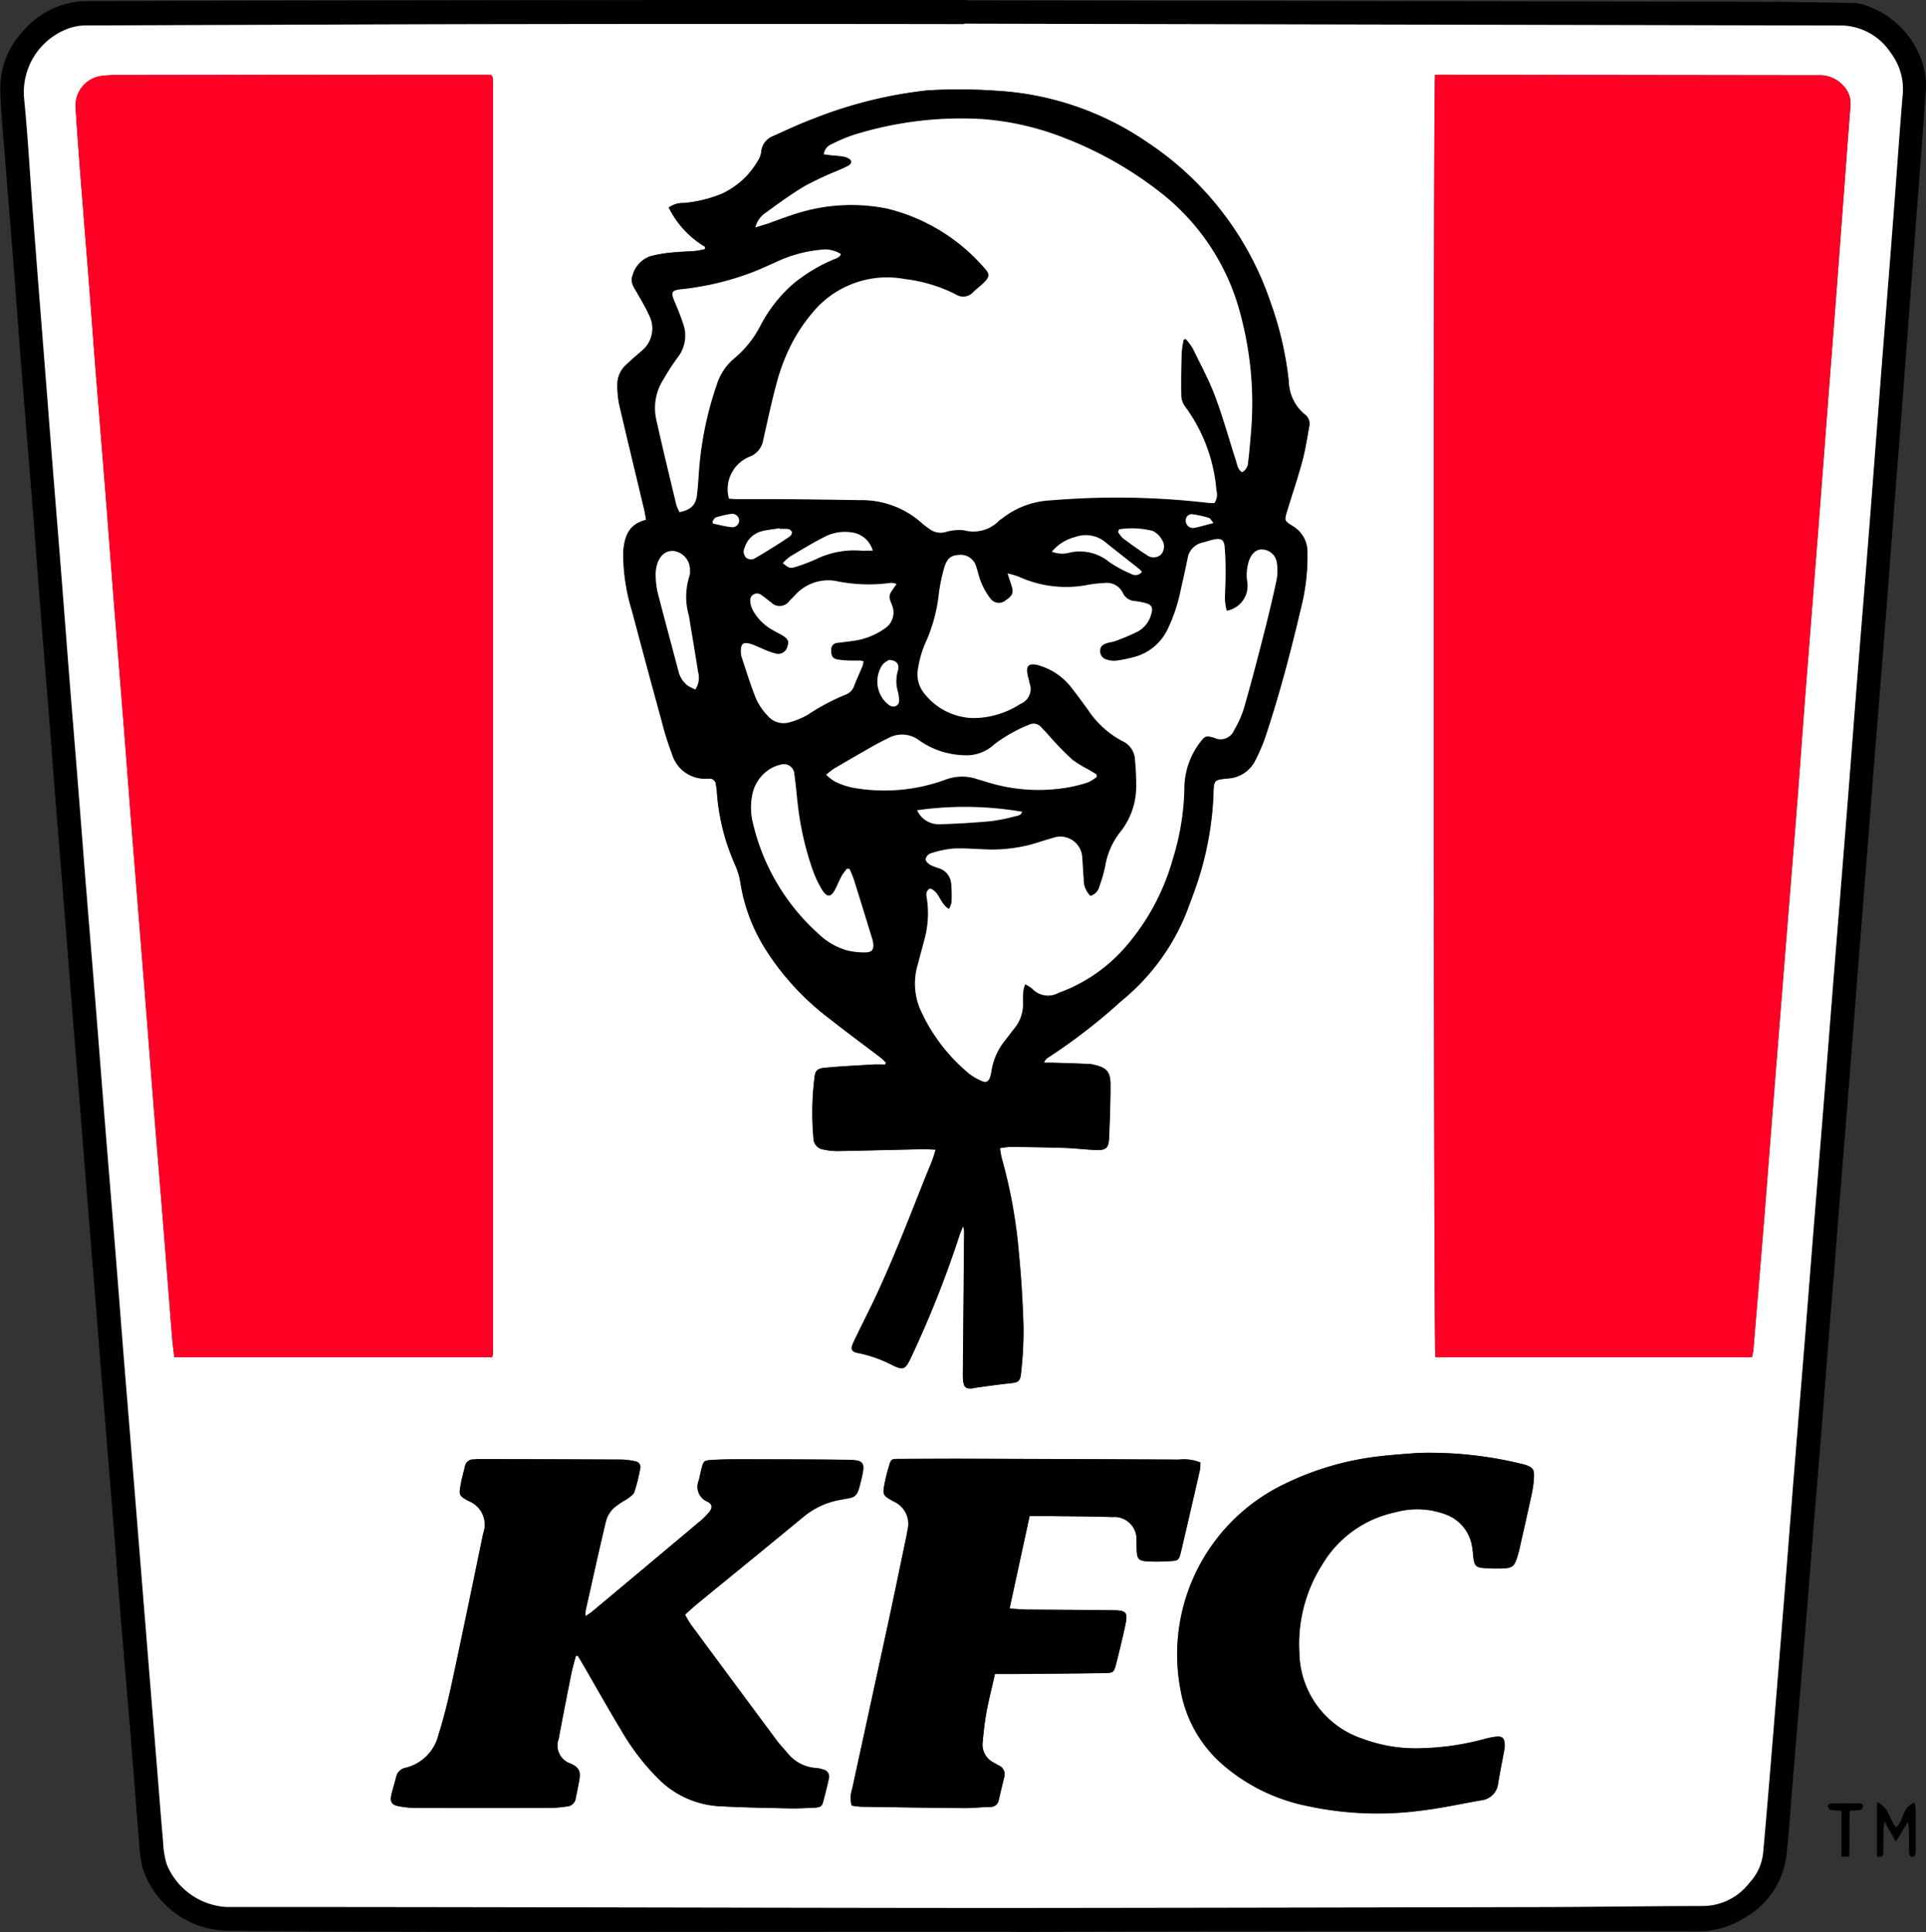
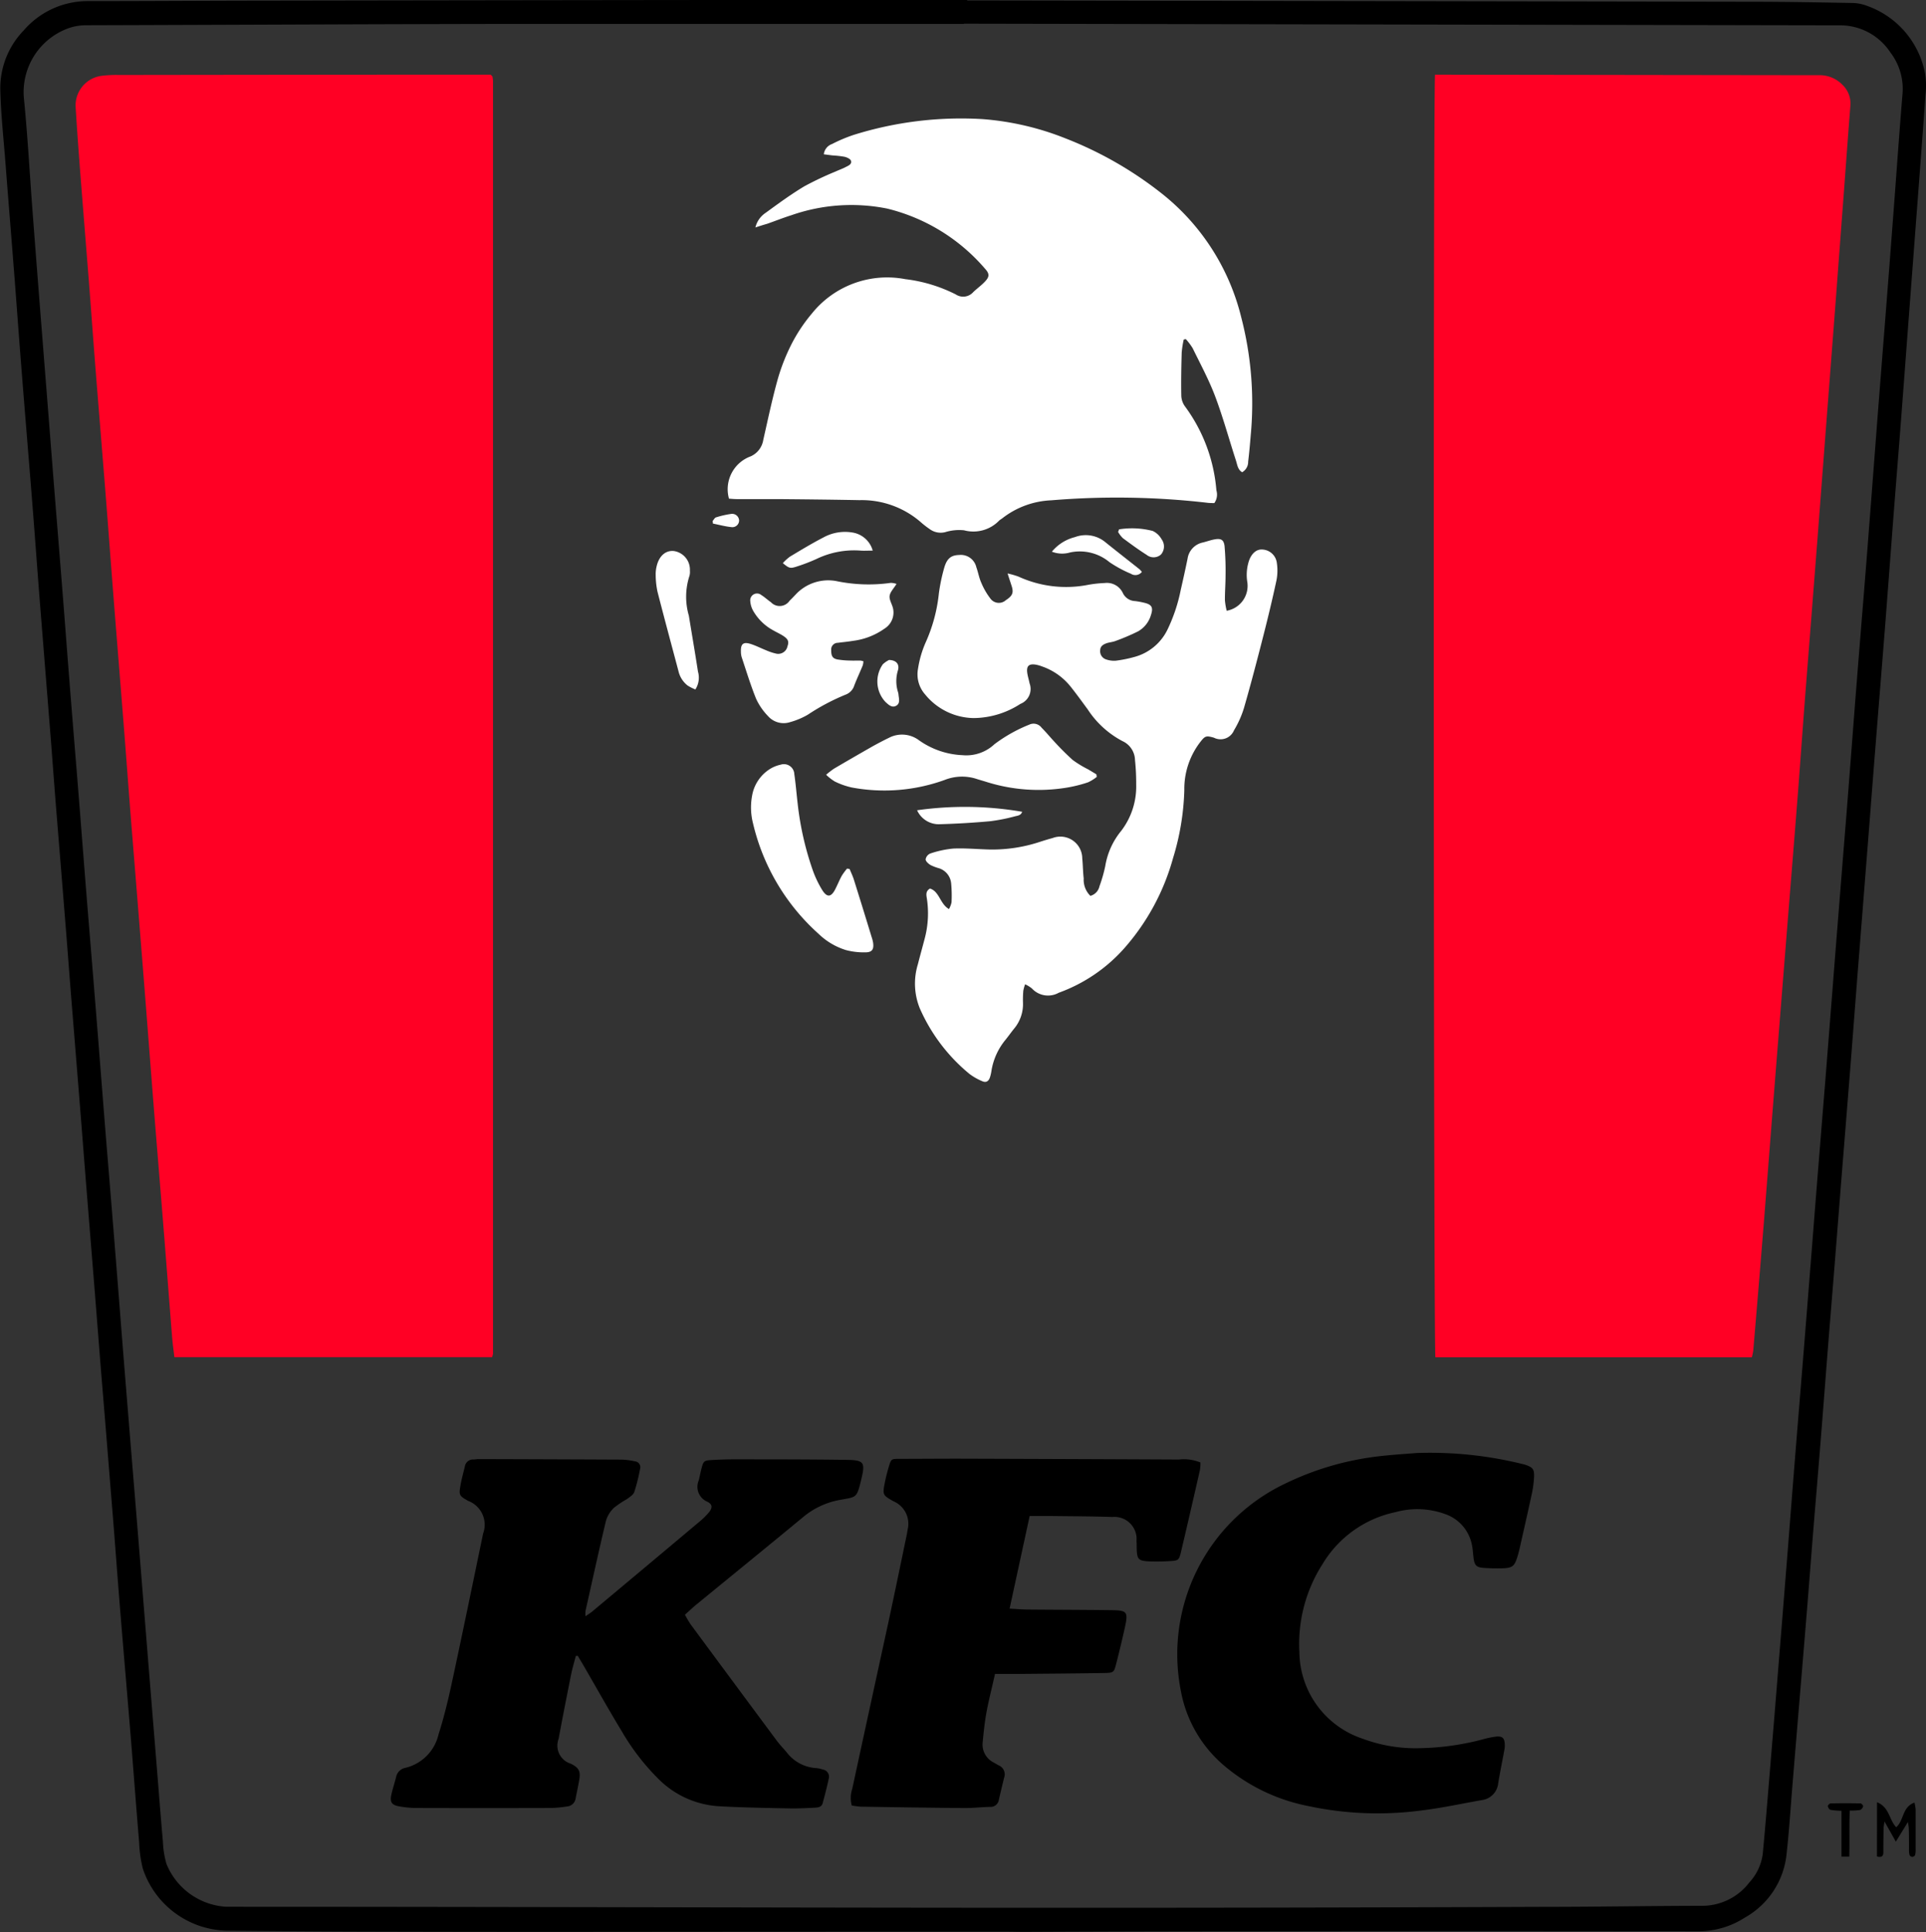
<svg xmlns="http://www.w3.org/2000/svg" width="70.446" height="70.678" viewBox="0 0 70.446 70.678">
  <rect x="0" y="0" width="70.446" height="70.678" fill="#333333" stroke="none" />
  <g id="Group_117" data-name="Group 117" transform="translate(-437.337 -2523.888)">
    <g id="Group_110" data-name="Group 110" transform="translate(-95.663 -4.434)">
      <g id="Group_109" data-name="Group 109" transform="translate(1500.492 3045.86)">
        <path id="Path_95" data-name="Path 95" d="M-932.121-517.522q14.351.023,28.7.048c1.228,0,2.456.023,3.684.045a1.541,1.541,0,0,1,.52.1,3.267,3.267,0,0,1,2.14,2.5,2.861,2.861,0,0,1,.011.766c-.076,1.1-.161,2.2-.244,3.306q-.19,2.521-.382,5.042c-.075.991-.148,1.982-.224,2.972-.1,1.336-.21,2.671-.313,4.006-.1,1.313-.2,2.627-.3,3.94-.121,1.547-.248,3.093-.371,4.64q-.109,1.369-.214,2.737-.193,2.454-.387,4.907c-.1,1.246-.192,2.493-.29,3.74q-.153,1.936-.31,3.872-.146,1.836-.29,3.672c-.082,1.024-.167,2.047-.248,3.071-.076.957-.147,1.914-.224,2.871-.1,1.268-.208,2.536-.311,3.8-.078.968-.151,1.936-.23,2.9q-.15,1.836-.305,3.671-.109,1.318-.218,2.636c-.073.879-.127,1.759-.227,2.635a3.011,3.011,0,0,1-1.518,2.252,3.122,3.122,0,0,1-1.707.5q-8.072-.014-16.143,0-4.252,0-8.5.021c-.245,0-.491-.008-.737-.008q-8.088,0-16.177.008-3.684,0-7.367-.01-2.461-.008-4.923-.034a3.31,3.31,0,0,1-3.044-2.276,4.714,4.714,0,0,1-.133-.959c-.106-1.257-.2-2.515-.3-3.772-.122-1.491-.252-2.981-.373-4.471-.1-1.19-.184-2.382-.28-3.572q-.222-2.77-.45-5.54c-.076-.946-.148-1.892-.224-2.838q-.155-1.936-.312-3.871c-.076-.957-.149-1.914-.226-2.871q-.153-1.919-.309-3.838c-.075-.946-.146-1.892-.222-2.838q-.159-1.986-.321-3.972c-.07-.868-.135-1.736-.2-2.6q-.2-2.5-.4-5.007c-.1-1.258-.189-2.516-.289-3.773-.123-1.558-.254-3.115-.377-4.673-.1-1.235-.187-2.471-.283-3.706-.106-1.357-.217-2.714-.322-4.072-.07-.9-.169-1.8-.19-2.7a3.039,3.039,0,0,1,.855-2.159,3.091,3.091,0,0,1,2.362-1.074c2.043,0,4.086-.014,6.129-.017q9.227-.015,18.454-.025,3.785,0,7.569,0Zm-.113.85v.009q-8.323,0-16.647,0c-5.158.008-10.316.034-15.474.049a1.923,1.923,0,0,0-.779.167,2.484,2.484,0,0,0-1.484,2.5c.134,1.344.208,2.694.309,4.042q.11,1.453.224,2.906.153,1.954.308,3.907.116,1.469.23,2.939c.1,1.247.2,2.493.3,3.74s.194,2.516.294,3.774c.1,1.291.209,2.582.312,3.873.1,1.235.193,2.471.292,3.707.122,1.525.25,3.049.372,4.574.1,1.269.2,2.538.3,3.807.122,1.525.25,3.049.372,4.574s.239,3.05.362,4.575q.19,2.37.386,4.74.237,2.92.471,5.841.166,2.052.333,4.1c.072.89.14,1.781.219,2.67a3.407,3.407,0,0,0,.132.824,2.517,2.517,0,0,0,2.176,1.564c9.434,0,18.868.031,28.3.037q9.965.006,19.929-.034c1.931,0,3.863-.035,5.794-.038a2.169,2.169,0,0,0,1.7-.86,1.887,1.887,0,0,0,.487-1.048c.1-1.056.184-2.113.272-3.17q.153-1.836.3-3.672.152-1.87.3-3.74c.1-1.224.191-2.449.29-3.674.125-1.558.254-3.116.379-4.674q.183-2.287.362-4.575.185-2.321.374-4.641.182-2.287.36-4.575.217-2.738.438-5.476c.123-1.558.24-3.117.363-4.676.145-1.837.3-3.673.44-5.51.124-1.581.242-3.162.365-4.743.167-2.137.339-4.274.5-6.411.123-1.592.232-3.185.363-4.776a2.194,2.194,0,0,0-.439-1.574,2.2,2.2,0,0,0-1.772-.991Z" />
        <path id="Path_96" data-name="Path 96" d="M1081.09,1449.649c.454.178.44.638.7.914.287-.234.216-.748.671-.9a1.737,1.737,0,0,1,.042.249c0,.491,0,.982,0,1.473a.641.641,0,0,1-.022.2.126.126,0,0,1-.1.062.127.127,0,0,1-.1-.063.682.682,0,0,1-.021-.2c0-.257,0-.513-.007-.77,0-.062-.016-.123-.032-.244l-.442.722-.415-.741c-.016.118-.032.186-.033.254-.005.29-.009.58-.008.87,0,.153-.07.2-.234.157Z" transform="translate(-1979.928 -1901.262)" />
        <path id="Path_97" data-name="Path 97" d="M1028.07,1452.663h-.285v-1.677a2.843,2.843,0,0,1-.4-.034c-.044-.01-.091-.083-.1-.136-.006-.027.063-.1.1-.1q.551-.012,1.1,0c.034,0,.1.08.092.107a.2.2,0,0,1-.11.133,2.434,2.434,0,0,1-.38.023C1028.063,1451.532,1028.086,1452.083,1028.07,1452.663Z" transform="translate(-1927.922 -1902.286)" />
-         <path id="Path_98" data-name="Path 98" d="M-907.391-491.682l32.121.069a2.2,2.2,0,0,1,1.772.991,2.194,2.194,0,0,1,.439,1.574c-.131,1.591-.239,3.184-.363,4.776-.165,2.137-.337,4.274-.5,6.411-.123,1.581-.241,3.162-.365,4.743-.144,1.837-.295,3.673-.44,5.51-.123,1.558-.24,3.117-.363,4.676q-.216,2.738-.438,5.476-.182,2.288-.36,4.575-.185,2.321-.374,4.641-.183,2.287-.362,4.575c-.125,1.558-.254,3.116-.379,4.674-.1,1.224-.192,2.449-.289,3.674q-.149,1.87-.3,3.74-.149,1.836-.3,3.672c-.088,1.057-.174,2.114-.272,3.17a1.888,1.888,0,0,1-.487,1.048,2.169,2.169,0,0,1-1.7.86c-1.931,0-3.863.033-5.794.038q-9.965.024-19.929.034c-9.434-.005-18.868-.038-28.3-.037a2.517,2.517,0,0,1-2.176-1.564,3.4,3.4,0,0,1-.132-.824c-.08-.889-.147-1.78-.219-2.67q-.167-2.052-.333-4.1-.236-2.92-.471-5.841-.192-2.37-.386-4.74c-.122-1.525-.239-3.05-.362-4.575s-.25-3.049-.372-4.574c-.1-1.269-.2-2.538-.3-3.807-.122-1.525-.249-3.049-.372-4.574-.1-1.235-.193-2.471-.292-3.707-.1-1.291-.21-2.582-.312-3.873-.1-1.258-.195-2.516-.294-3.774s-.2-2.493-.3-3.74q-.117-1.469-.23-2.939-.154-1.954-.308-3.907-.114-1.453-.224-2.906c-.1-1.347-.175-2.7-.309-4.042a2.484,2.484,0,0,1,1.484-2.5,1.922,1.922,0,0,1,.779-.167c5.158-.015,10.316-.041,15.474-.049q8.323-.013,16.647,0ZM-924.651-442.9a.676.676,0,0,0,.033-.129q0-23.272,0-46.543a1.189,1.189,0,0,0-.019-.165c0-.01-.012-.019-.019-.027s-.015-.015-.048-.048h-2.315q-5.643.005-11.286.012a4.288,4.288,0,0,0-.634.031,1.092,1.092,0,0,0-.945,1.155c.054.891.122,1.781.19,2.672.1,1.258.2,2.514.3,3.772.08,1.024.152,2.048.233,3.072.122,1.547.251,3.093.373,4.64.1,1.269.193,2.538.293,3.806.125,1.591.255,3.182.38,4.774.1,1.235.188,2.471.286,3.706.148,1.869.3,3.738.45,5.608.12,1.513.233,3.027.354,4.541.124,1.558.254,3.115.378,4.673.1,1.246.194,2.493.293,3.74.018.23.052.46.081.711Zm34.492-46.912c-.073.448-.056,46.66.013,46.915h11.576a2.094,2.094,0,0,0,.052-.246q.2-2.419.4-4.839c.1-1.279.2-2.56.3-3.839q.253-3.2.51-6.408c.129-1.613.262-3.226.388-4.84.107-1.369.2-2.739.309-4.108q.22-2.855.447-5.709.149-1.92.293-3.84.191-2.488.382-4.975.112-1.469.22-2.939c.1-1.347.2-2.694.305-4.04a.944.944,0,0,0-.283-.756,1.163,1.163,0,0,0-.9-.359q-6.831,0-13.663-.019Zm-26.693,6.3-.015.076a2.792,2.792,0,0,1-.32.063c-.3.025-.6.03-.9.063a4.7,4.7,0,0,0-.787.138,1.026,1.026,0,0,0-.629.693c-.105.261.057.446.17.649.152.272.316.54.442.824a1.056,1.056,0,0,1-.29,1.3c-.082.075-.17.145-.253.22-.1.089-.2.179-.3.272a.976.976,0,0,0-.328.744,3.532,3.532,0,0,0,.065.7c.3,1.293.614,2.583.921,3.874.027.115.042.233.066.363-.646.151-.794.625-.836,1.17,0,.056,0,.112,0,.167a7.237,7.237,0,0,0,.325,2.009q.53,2.006,1.08,4.006a10.58,10.58,0,0,0,.38,1.211,1.255,1.255,0,0,0,1.3.9c.022,0,.045,0,.067,0a.223.223,0,0,1,.234.2,2.208,2.208,0,0,1,.036.265,7.9,7.9,0,0,0,.665,2.683,2.668,2.668,0,0,1,.2.669,6.421,6.421,0,0,0,.9,2.4,9.617,9.617,0,0,0,2.316,2.532c.63.5,1.279.974,1.917,1.462a2.252,2.252,0,0,1,.192.185l-.036.064c-.144,0-.289-.007-.432,0-.59.035-1.181.062-1.769.119-.29.028-.358.106-.383.377a10.365,10.365,0,0,0-.034,2.205.419.419,0,0,0,.369.409,2.5,2.5,0,0,0,.5.055c1.049-.018,2.1-.047,3.146-.069.136,0,.273.01.455.017-.056.171-.088.286-.131.4-.1.26-.21.517-.313.776-.614,1.545-1.211,3.1-1.94,4.595-.205.421-.421.838-.618,1.263-.129.278-.09.362.211.414a4.814,4.814,0,0,1,1.223.443c.374.176.443.151.627-.209.02-.04.039-.081.057-.121a38.466,38.466,0,0,0,1.749-4.417c.031-.1.074-.192.136-.351a1.2,1.2,0,0,1,.039.172q-.022,2.562-.045,5.125a2.344,2.344,0,0,0,.013.4c.035.212.106.258.324.243.055,0,.109-.023.164-.03.408-.054.816-.114,1.225-.157.294-.03.371-.07.4-.384a14.211,14.211,0,0,0,.089-1.636c-.027-.926-.081-1.852-.172-2.773a18.481,18.481,0,0,0-.619-3.421c-.033-.113-.045-.233-.073-.385a2.944,2.944,0,0,1,.387-.049c.669.008,1.339.017,2.008.039.379.013.757.064,1.135.076.349.011.446-.075.462-.421.03-.646.05-1.293.053-1.94,0-.506-.127-.647-.617-.76a.9.9,0,0,0-.165-.027q-.651-.025-1.3-.044c-.116,0-.232,0-.348,0a.312.312,0,0,1,.133-.179,21.119,21.119,0,0,0,2.7-2.087,7.984,7.984,0,0,0,2.4-3.293c.083-.231.174-.459.255-.691a11.767,11.767,0,0,0,.708-3.565c.013-.523.01-.534.529-.585a1.185,1.185,0,0,0,1.007-.675,6.038,6.038,0,0,0,.346-.8c.536-1.6.96-3.229,1.345-4.87a7.567,7.567,0,0,0,.209-1.925,1.091,1.091,0,0,0-.551-.968c-.3-.186-.3-.2-.193-.538.184-.609.39-1.211.556-1.825.113-.418.176-.85.256-1.276a.428.428,0,0,0-.171-.443,1.607,1.607,0,0,1-.578-1.2,12.512,12.512,0,0,0-.679-2.928,11.393,11.393,0,0,0-4.481-5.81,10.843,10.843,0,0,0-5.6-1.9,19.29,19.29,0,0,0-2.44-.011,15.978,15.978,0,0,0-4.209,1.048c-.49.183-.966.408-1.444.623a.672.672,0,0,0-.44.583.821.821,0,0,1-.133.339,2.954,2.954,0,0,1-1.319,1.195,4.816,4.816,0,0,1-1.393.334.863.863,0,0,0-.538.165A3.486,3.486,0,0,0-916.852-483.514Zm-4.734,51.536.078-.007c.068.113.139.224.2.338.47.811.928,1.63,1.414,2.432a8.434,8.434,0,0,0,1.372,1.768,3.411,3.411,0,0,0,2.224.966c.835.046,1.673.059,2.51.076.312.007.625-.01.937-.025.122-.006.258-.019.3-.167.081-.3.161-.6.224-.907a.265.265,0,0,0-.221-.323.982.982,0,0,0-.227-.051,1.47,1.47,0,0,1-1.091-.575c-.122-.145-.255-.282-.368-.434q-1.578-2.123-3.149-4.252a3.821,3.821,0,0,1-.206-.351c.155-.138.283-.261.42-.373,1.3-1.069,2.613-2.13,3.912-3.205a2.892,2.892,0,0,1,1.351-.624c.593-.109.6-.052.765-.739.153-.634.11-.714-.539-.723-1.384-.019-2.768-.017-4.152-.019-.268,0-.536.009-.8.027s-.28.043-.345.282c-.041.151-.069.3-.106.457a.592.592,0,0,0,.31.783c.188.091.2.217.067.383a2.753,2.753,0,0,1-.382.373q-1.949,1.637-3.9,3.267c-.066.055-.141.1-.239.167a1.07,1.07,0,0,1,0-.193c.246-1.1.486-2.2.75-3.3a1.09,1.09,0,0,1,.292-.473,3.613,3.613,0,0,1,.469-.314c.1-.076.238-.158.276-.266a6.657,6.657,0,0,0,.21-.843.214.214,0,0,0-.18-.275,2.651,2.651,0,0,0-.495-.064q-2.612-.015-5.224-.019c-.067,0-.133.013-.2.014a.3.3,0,0,0-.309.251c-.053.228-.118.454-.159.684-.066.374-.05.394.284.582a.931.931,0,0,1,.542,1.191c-.375,1.814-.749,3.628-1.139,5.438-.138.643-.293,1.285-.492,1.91a1.636,1.636,0,0,1-1.213,1.224.423.423,0,0,0-.338.333c-.054.216-.126.429-.174.646-.059.27.009.38.277.428a3.657,3.657,0,0,0,.632.061q2.478.007,4.956,0a4.92,4.92,0,0,0,.565-.056.34.34,0,0,0,.311-.3c.039-.2.08-.394.117-.591.066-.356.041-.511-.3-.675a.691.691,0,0,1-.443-.9c.146-.79.3-1.578.46-2.366C-921.712-431.532-921.644-431.754-921.586-431.979Zm15.861-1.727.732-3.384c.3,0,.575,0,.851,0,.725.009,1.451.01,2.175.035a.808.808,0,0,1,.882.878c.005.089,0,.179.007.268.013.405.057.459.471.478a7.442,7.442,0,0,0,.769-.013c.28-.016.31-.036.379-.328.237-1,.466-2,.694-3a1.65,1.65,0,0,0,.018-.278,1.6,1.6,0,0,0-.787-.107q-3.95-.022-7.9-.031c-.781,0-1.562,0-2.344.006-.265,0-.281.008-.357.257a6.473,6.473,0,0,0-.175.714c-.059.325-.03.37.257.536l.088.049a.893.893,0,0,1,.511,1.024c-.012.066-.021.132-.035.2-.221,1.059-.438,2.12-.666,3.177q-.659,3.059-1.328,6.116a1.054,1.054,0,0,0-.017.607,2.951,2.951,0,0,0,.333.043c1.26.02,2.521.039,3.781.05.312,0,.624-.034.936-.042a.305.305,0,0,0,.331-.262q.092-.408.194-.813a.354.354,0,0,0-.2-.444c-.059-.031-.115-.068-.174-.1a.731.731,0,0,1-.412-.744c.035-.377.076-.755.144-1.126.085-.457.2-.909.306-1.374.28,0,.525,0,.769,0,1.071-.01,2.142-.016,3.213-.034.362-.006.369-.018.455-.353.113-.443.222-.887.319-1.334.119-.548.075-.605-.482-.612-1.026-.013-2.053-.014-3.08-.023C-905.264-433.674-905.463-433.692-905.725-433.705Zm14.895-5.692c-.284.025-.831.057-1.372.124a10.61,10.61,0,0,0-3.483,1.019,6.909,6.909,0,0,0-3.777,7.578,4.677,4.677,0,0,0,1.535,2.682,6.764,6.764,0,0,0,3.126,1.518,12.12,12.12,0,0,0,4.061.17c.763-.09,1.517-.253,2.274-.387a.689.689,0,0,0,.609-.619c.069-.418.155-.834.231-1.251a.794.794,0,0,0,.009-.167c-.007-.228-.083-.308-.308-.288a3.182,3.182,0,0,0-.491.1,9.617,9.617,0,0,1-2.247.323,5.56,5.56,0,0,1-2.166-.35,3.372,3.372,0,0,1-2.3-3.154,5.417,5.417,0,0,1,.842-3.221,4.089,4.089,0,0,1,2.678-1.909,2.973,2.973,0,0,1,1.9.106,1.488,1.488,0,0,1,.891,1.1c.034.163.039.332.063.5.033.237.1.313.341.332a6.62,6.62,0,0,0,.7.018c.38-.011.452-.073.565-.44.026-.085.049-.172.069-.259.152-.675.307-1.349.452-2.025a3.737,3.737,0,0,0,.082-.629c.011-.275-.051-.345-.32-.434-.063-.021-.129-.035-.194-.05A14.138,14.138,0,0,0-890.83-439.4Z" transform="translate(-24.843 -24.99)" fill="#fff" />
        <path id="Path_99" data-name="Path 99" d="M-869.771-389.112h-11.62c-.029-.252-.062-.481-.081-.711-.1-1.246-.194-2.493-.293-3.74-.124-1.558-.254-3.115-.378-4.673-.12-1.513-.234-3.027-.354-4.541q-.222-2.8-.45-5.608c-.1-1.235-.189-2.471-.286-3.706-.125-1.591-.255-3.182-.38-4.774-.1-1.269-.193-2.538-.293-3.806-.122-1.547-.251-3.093-.373-4.64-.081-1.024-.153-2.048-.233-3.072-.1-1.257-.2-2.514-.3-3.772-.068-.89-.136-1.781-.19-2.672a1.092,1.092,0,0,1,.945-1.155,4.292,4.292,0,0,1,.634-.031q5.643-.008,11.286-.012h2.315c.033.033.041.04.048.048s.018.017.019.027a1.188,1.188,0,0,1,.019.165q0,23.272,0,46.543A.676.676,0,0,1-869.771-389.112Z" transform="translate(-79.723 -78.782)" fill="#ff0024" />
        <path id="Path_100" data-name="Path 100" d="M597.408-436.023h.346q6.831.011,13.663.019a1.163,1.163,0,0,1,.9.359.944.944,0,0,1,.283.756c-.108,1.346-.2,2.694-.305,4.04q-.11,1.47-.22,2.939-.19,2.488-.382,4.975-.147,1.92-.293,3.84-.222,2.855-.447,5.709c-.106,1.369-.2,2.739-.309,4.108-.126,1.613-.259,3.226-.387,4.84q-.256,3.2-.51,6.408c-.1,1.28-.2,2.56-.3,3.839q-.194,2.42-.4,4.839a2.067,2.067,0,0,1-.052.246H597.421C597.353-389.363,597.335-435.575,597.408-436.023Z" transform="translate(-1512.411 -78.783)" fill="#ff0024" />
-         <path id="Path_101" data-name="Path 101" d="M-290.178-414.138a3.486,3.486,0,0,1-1.339-1.44.863.863,0,0,1,.538-.165,4.816,4.816,0,0,0,1.393-.334,2.954,2.954,0,0,0,1.319-1.195.822.822,0,0,0,.133-.339.672.672,0,0,1,.44-.583c.478-.215.953-.439,1.444-.623a15.979,15.979,0,0,1,4.209-1.048,19.284,19.284,0,0,1,2.44.011,10.843,10.843,0,0,1,5.6,1.9,11.393,11.393,0,0,1,4.481,5.81,12.513,12.513,0,0,1,.679,2.928,1.607,1.607,0,0,0,.578,1.2.429.429,0,0,1,.171.443c-.08.427-.143.858-.256,1.277-.166.614-.373,1.216-.556,1.825-.1.341-.1.352.193.538a1.091,1.091,0,0,1,.551.968,7.568,7.568,0,0,1-.209,1.925c-.385,1.641-.809,3.271-1.345,4.87a6.038,6.038,0,0,1-.346.8,1.185,1.185,0,0,1-1.007.675c-.519.051-.516.062-.53.585a11.765,11.765,0,0,1-.708,3.565c-.08.232-.171.46-.254.691a7.984,7.984,0,0,1-2.4,3.293,21.116,21.116,0,0,1-2.7,2.087.312.312,0,0,0-.133.179c.116,0,.232,0,.348,0q.651.02,1.3.044a.9.9,0,0,1,.165.027c.49.112.619.254.617.76,0,.647-.023,1.294-.053,1.94-.016.347-.112.432-.462.421-.379-.012-.757-.063-1.135-.076-.669-.022-1.338-.031-2.008-.039a2.942,2.942,0,0,0-.387.049c.028.152.039.271.073.385a18.486,18.486,0,0,1,.619,3.421c.091.921.145,1.848.172,2.773a14.211,14.211,0,0,1-.089,1.636c-.027.313-.1.353-.4.384-.409.042-.817.1-1.225.157-.055.007-.109.026-.164.03-.218.015-.289-.031-.324-.243a2.348,2.348,0,0,1-.013-.4q.022-2.563.045-5.125a1.2,1.2,0,0,0-.039-.172c-.062.159-.105.253-.137.351a38.462,38.462,0,0,1-1.749,4.417c-.019.041-.037.081-.057.121-.184.36-.253.385-.627.209a4.814,4.814,0,0,0-1.223-.443c-.3-.052-.34-.137-.211-.414.2-.425.413-.842.618-1.263.729-1.5,1.325-3.049,1.94-4.595.1-.259.212-.516.314-.776.043-.111.075-.227.131-.4-.182-.007-.319-.02-.455-.017-1.049.022-2.1.05-3.146.069a2.5,2.5,0,0,1-.5-.055.418.418,0,0,1-.369-.409,10.359,10.359,0,0,1,.034-2.206c.025-.271.093-.349.383-.377.588-.057,1.179-.084,1.769-.119.144-.009.288,0,.432,0l.036-.064a2.261,2.261,0,0,0-.192-.185c-.639-.488-1.287-.963-1.917-1.462a9.617,9.617,0,0,1-2.316-2.532,6.422,6.422,0,0,1-.9-2.4,2.672,2.672,0,0,0-.2-.669,7.9,7.9,0,0,1-.665-2.683,2.227,2.227,0,0,0-.036-.265.223.223,0,0,0-.234-.2c-.022,0-.045,0-.067,0a1.255,1.255,0,0,1-1.3-.9,10.57,10.57,0,0,1-.38-1.211q-.548-2-1.08-4.006a7.239,7.239,0,0,1-.325-2.009c0-.056,0-.112,0-.167.042-.545.19-1.018.836-1.17-.023-.13-.038-.248-.066-.363-.307-1.291-.621-2.581-.921-3.874a3.532,3.532,0,0,1-.065-.7.976.976,0,0,1,.328-.744c.1-.093.2-.182.3-.272.083-.074.17-.144.253-.22a1.056,1.056,0,0,0,.29-1.3c-.126-.284-.29-.552-.442-.824-.113-.2-.275-.388-.17-.649a1.026,1.026,0,0,1,.629-.693,4.7,4.7,0,0,1,.787-.138c.3-.033.6-.038.9-.063a2.8,2.8,0,0,0,.32-.063Zm1.831-.714c.187-.061.312-.1.435-.142.295-.1.586-.218.883-.313a6.644,6.644,0,0,1,3.5-.241,6.857,6.857,0,0,1,3.567,2.186c.192.207.18.313-.021.515-.126.126-.273.231-.4.356a.49.49,0,0,1-.637.083,5.524,5.524,0,0,0-1.848-.559,3.529,3.529,0,0,0-3.414,1.255,5.934,5.934,0,0,0-.694,1.021,7.19,7.19,0,0,0-.541,1.33c-.213.75-.373,1.516-.545,2.277a.791.791,0,0,1-.464.6,1.28,1.28,0,0,0-.79,1.545c.093.006.191.017.289.017.513,0,1.027-.008,1.54,0,.982.009,1.964.019,2.946.038a3.29,3.29,0,0,1,2.272.833,3.371,3.371,0,0,0,.292.224.675.675,0,0,0,.569.114,1.729,1.729,0,0,1,.691-.068,1.31,1.31,0,0,0,1.286-.358c.032-.03.073-.051.109-.078a3.118,3.118,0,0,1,1.795-.661,28.916,28.916,0,0,1,5.681.087c.1.014.2.01.283.014a.537.537,0,0,0,.075-.466,5.97,5.97,0,0,0-1.145-3.065.706.706,0,0,1-.139-.4c-.01-.524,0-1.049.015-1.574a3.692,3.692,0,0,1,.074-.476l.075-.018a2.132,2.132,0,0,1,.252.334c.284.581.594,1.153.821,1.756.291.771.508,1.57.763,2.355.05.153.065.331.226.426a.435.435,0,0,0,.22-.387c.041-.321.068-.643.094-.966a12.52,12.52,0,0,0-.348-4.317,8.288,8.288,0,0,0-2.945-4.556A13.678,13.678,0,0,0-277-418.107a10.259,10.259,0,0,0-3.053-.708,13.166,13.166,0,0,0-4.692.576,5.519,5.519,0,0,0-.8.337.452.452,0,0,0-.3.375c.115.015.22.03.326.042a3.5,3.5,0,0,1,.431.049c.088.021.212.075.235.143.045.132-.1.183-.192.233-.118.062-.246.106-.367.162a11.76,11.76,0,0,0-1.147.543c-.486.292-.947.628-1.406.964A.893.893,0,0,0-288.347-414.852Zm12.254,24.451a.822.822,0,0,1-.245-.636c-.03-.243-.028-.491-.053-.735a.8.8,0,0,0-1.086-.743c-.151.041-.3.087-.449.134a5.546,5.546,0,0,1-1.844.285c-.446-.011-.893-.054-1.338-.035a3.64,3.64,0,0,0-.841.179.283.283,0,0,0-.166.213c0,.073.1.16.181.208a1.78,1.78,0,0,0,.312.118.64.64,0,0,1,.44.544,4.776,4.776,0,0,1,.015.7.868.868,0,0,1-.094.247c-.334-.191-.344-.64-.695-.751-.168.1-.133.238-.113.37a3.582,3.582,0,0,1-.08,1.461c-.082.313-.169.625-.249.938a2.412,2.412,0,0,0,.068,1.609,6.463,6.463,0,0,0,1.823,2.407,2.154,2.154,0,0,0,.462.262c.139.066.238,0,.283-.141a1.408,1.408,0,0,0,.053-.228,2.365,2.365,0,0,1,.517-1.146c.1-.131.2-.267.308-.4a1.4,1.4,0,0,0,.33-.959,3.793,3.793,0,0,1,.012-.435,1.377,1.377,0,0,1,.066-.235,1.115,1.115,0,0,1,.25.154.8.8,0,0,0,.98.155,5.871,5.871,0,0,0,2.387-1.616,8.322,8.322,0,0,0,1.79-3.3,9.289,9.289,0,0,0,.415-2.5,2.807,2.807,0,0,1,.576-1.744c.182-.234.215-.251.506-.169a.533.533,0,0,0,.736-.271,3.648,3.648,0,0,0,.366-.822c.247-.857.473-1.721.694-2.586.177-.691.344-1.386.494-2.083a1.867,1.867,0,0,0,.012-.631.558.558,0,0,0-.519-.489c-.217-.02-.4.128-.5.411a1.658,1.658,0,0,0-.059.793.924.924,0,0,1-.756,1.035,2.346,2.346,0,0,1-.065-.385c0-.3.024-.6.023-.9a10.534,10.534,0,0,0-.035-1.067c-.026-.248-.131-.3-.371-.258-.142.026-.279.077-.42.112a.708.708,0,0,0-.563.592c-.077.383-.163.764-.25,1.144a6.043,6.043,0,0,1-.487,1.456,1.887,1.887,0,0,1-1.2.994,4.682,4.682,0,0,1-.688.139.877.877,0,0,1-.358-.048.313.313,0,0,1-.212-.342c0-.152.116-.209.234-.249s.221-.042.324-.082a7.9,7.9,0,0,0,.826-.352,1.007,1.007,0,0,0,.469-.59c.1-.284.036-.392-.251-.458a2.738,2.738,0,0,0-.329-.06.515.515,0,0,1-.448-.3.644.644,0,0,0-.663-.36,4.348,4.348,0,0,0-.6.065,4.179,4.179,0,0,1-2.551-.3,3.066,3.066,0,0,0-.4-.115c.065.2.1.323.145.445.085.255.04.371-.205.53a.382.382,0,0,1-.567-.056,2.581,2.581,0,0,1-.332-.574c-.081-.182-.115-.385-.183-.573a.582.582,0,0,0-.628-.448c-.288.007-.446.119-.542.453a6.523,6.523,0,0,0-.2.949,5.849,5.849,0,0,1-.485,1.8,3.8,3.8,0,0,0-.278.958,1.112,1.112,0,0,0,.258.94,2.335,2.335,0,0,0,1.779.866,3.19,3.19,0,0,0,1.707-.519.585.585,0,0,0,.335-.754c-.024-.132-.069-.26-.085-.392-.03-.243.064-.328.312-.29a1.28,1.28,0,0,1,.225.064,2.3,2.3,0,0,1,1.053.744c.216.27.418.551.623.83a3.423,3.423,0,0,0,1.272,1.16.78.78,0,0,1,.457.692,8.177,8.177,0,0,1,.044.9,2.667,2.667,0,0,1-.548,1.69,2.716,2.716,0,0,0-.584,1.291,5.318,5.318,0,0,1-.212.738A.464.464,0,0,1-276.093-390.4Zm-15.025-14.037c.412-.086.587-.257.629-.615.031-.266.05-.533.068-.8a12.464,12.464,0,0,1,.654-3.239,2.038,2.038,0,0,1,.636-.965,3.845,3.845,0,0,0,.973-1.221,5.2,5.2,0,0,1,1.222-1.539,6.012,6.012,0,0,1,1.4-.845c.113-.052.255-.073.313-.213a1.06,1.06,0,0,0-.713-.162,4.918,4.918,0,0,0-1.7.471c-.275.122-.55.248-.83.357a10.258,10.258,0,0,1-2.6.619c-.351.039-.381.108-.248.429.111.268.224.535.314.81a1.289,1.289,0,0,1-.2,1.265,8.414,8.414,0,0,0-.509.787,1.928,1.928,0,0,0-.273,1.446c.234,1.056.49,2.106.742,3.158A1.439,1.439,0,0,0-291.118-404.439Zm7.934,2.627a.7.7,0,0,0-.212-.039,5.8,5.8,0,0,1-2-.067,1.627,1.627,0,0,0-1.492.508c-.07.072-.139.146-.211.215a.436.436,0,0,1-.679.053c-.12-.081-.226-.184-.348-.26a.249.249,0,0,0-.408.228.829.829,0,0,0,.106.346,1.867,1.867,0,0,0,.735.715c.116.067.239.122.352.194.192.121.229.216.168.383a.345.345,0,0,1-.433.269,2.009,2.009,0,0,1-.348-.117c-.186-.074-.366-.167-.556-.229-.277-.091-.378-.009-.367.278a.715.715,0,0,0,.027.2c.17.507.325,1.02.525,1.515a2.239,2.239,0,0,0,.429.631.764.764,0,0,0,.825.23,2.712,2.712,0,0,0,.643-.271,7.875,7.875,0,0,1,1.387-.735.519.519,0,0,0,.309-.329c.095-.249.209-.491.311-.738a.654.654,0,0,0,.024-.151.655.655,0,0,0-.116-.026c-.123,0-.246.007-.368,0a3.137,3.137,0,0,1-.464-.04c-.186-.037-.234-.132-.23-.344a.243.243,0,0,1,.241-.265c.188-.025.377-.041.564-.073a2.517,2.517,0,0,0,1.142-.444.694.694,0,0,0,.319-.722c-.034-.161-.147-.322-.13-.472S-283.285-401.646-283.184-401.812Zm7.325,7.059-.007-.1-.3-.18a3.978,3.978,0,0,1-.567-.345,9.626,9.626,0,0,1-.684-.684c-.154-.161-.293-.337-.451-.493a.367.367,0,0,0-.453-.115,5.5,5.5,0,0,0-1.275.717,1.5,1.5,0,0,1-1.166.4,2.964,2.964,0,0,1-1.592-.545,1.033,1.033,0,0,0-1.1-.09c-.191.09-.379.188-.563.292q-.726.412-1.446.836a3.084,3.084,0,0,0-.288.223,1.785,1.785,0,0,0,.314.245,2.7,2.7,0,0,0,.626.221,6.486,6.486,0,0,0,3.393-.275,1.726,1.726,0,0,1,1.175-.037c.127.041.256.076.384.117a6.348,6.348,0,0,0,2.909.2,4.983,4.983,0,0,0,.775-.193A1.512,1.512,0,0,0-275.86-394.753Zm-9.04,3.368-.093-.011a2.283,2.283,0,0,0-.191.259c-.086.156-.153.322-.233.481-.156.311-.308.33-.492.032a3.86,3.86,0,0,1-.342-.723,11.033,11.033,0,0,1-.55-2.441c-.042-.354-.069-.711-.121-1.063a.38.38,0,0,0-.5-.346,1.228,1.228,0,0,0-.4.163,1.442,1.442,0,0,0-.645.976,2.352,2.352,0,0,0,.033,1,7.824,7.824,0,0,0,2.4,4.049,2.5,2.5,0,0,0,1,.593,2.572,2.572,0,0,0,.723.083c.238,0,.3-.115.27-.357a1.291,1.291,0,0,0-.05-.193c-.216-.7-.432-1.406-.652-2.108C-284.785-391.128-284.847-391.255-284.9-391.385Zm-5.641-6.566a.791.791,0,0,0,.1-.647c-.1-.684-.223-1.365-.334-2.048a2.474,2.474,0,0,1,.019-1.45.513.513,0,0,0,.019-.2.688.688,0,0,0-.574-.715c-.3-.039-.553.171-.642.553a1.21,1.21,0,0,0-.035.331,3.035,3.035,0,0,0,.065.6c.249.973.512,1.941.769,2.912a.929.929,0,0,0,.337.525A1.724,1.724,0,0,0-290.541-397.952Zm6.487-5.08a.917.917,0,0,0-.707-.655,1.637,1.637,0,0,0-1.1.177c-.416.215-.818.457-1.22.7a1.734,1.734,0,0,0-.26.237c.218.179.262.2.477.135a6.654,6.654,0,0,0,.749-.285,3.17,3.17,0,0,1,1.624-.308C-284.375-403.022-284.255-403.031-284.054-403.031Zm1.623,9.5a.87.87,0,0,0,.84.509q.916-.025,1.831-.109a6.571,6.571,0,0,0,.915-.181c.093-.022.218-.034.256-.165A12.4,12.4,0,0,0-282.431-393.532Zm4.929-9.46a1.03,1.03,0,0,0,.672.028,1.7,1.7,0,0,1,1.437.354,4.425,4.425,0,0,0,.786.426.3.3,0,0,0,.4-.068.784.784,0,0,0-.09-.1c-.409-.325-.82-.646-1.228-.973a1.125,1.125,0,0,0-1.129-.2A1.6,1.6,0,0,0-277.5-402.992Zm2.459-.817-.036.1a1.053,1.053,0,0,0,.175.228c.283.211.569.42.867.609a.407.407,0,0,0,.524-.009.446.446,0,0,0,.027-.557.731.731,0,0,0-.326-.307A3.026,3.026,0,0,0-275.043-403.809Zm-12.412-.012,0-.023c-.219.035-.442.056-.657.11a.879.879,0,0,0-.624.6.307.307,0,0,0,.059.37.283.283,0,0,0,.344,0c.194-.108.384-.226.572-.344.227-.142.453-.284.673-.437a.2.2,0,0,0,.079-.161.2.2,0,0,0-.144-.109A1.692,1.692,0,0,0-287.454-403.821Zm4,4.791a.936.936,0,0,0-.225.156,1.092,1.092,0,0,0,.094,1.376c.105.1.226.22.379.149.179-.084.118-.264.1-.416a.491.491,0,0,0-.021-.1,1.339,1.339,0,0,1,0-.786C-283.069-398.869-283.186-399.023-283.457-399.03Zm11.868-5.013c-.087-.1-.12-.171-.169-.185a3.555,3.555,0,0,0-.582-.13.217.217,0,0,0-.264.227.262.262,0,0,0,.308.267C-272.081-403.9-271.871-403.969-271.589-404.042Zm-18.32-.073.013.095c.222.044.442.105.666.128a.247.247,0,0,0,.291-.244.255.255,0,0,0-.3-.236,3.4,3.4,0,0,0-.544.125C-289.835-404.232-289.869-404.16-289.91-404.115Z" transform="translate(-651.517 -94.366)" />
        <path id="Path_102" data-name="Path 102" d="M-533.994,1082.2c-.058.224-.126.447-.172.674-.158.788-.313,1.576-.46,2.366a.691.691,0,0,0,.442.9c.346.165.37.32.3.675-.036.2-.078.394-.117.591a.34.34,0,0,1-.311.3,4.941,4.941,0,0,1-.565.056q-2.478.007-4.956,0a3.661,3.661,0,0,1-.632-.061c-.267-.048-.336-.158-.276-.428.048-.218.12-.43.174-.646a.423.423,0,0,1,.338-.333,1.636,1.636,0,0,0,1.213-1.224c.2-.625.354-1.268.492-1.91.39-1.811.763-3.625,1.139-5.438a.931.931,0,0,0-.542-1.191c-.334-.188-.35-.207-.284-.582.04-.23.105-.456.159-.684a.3.3,0,0,1,.309-.251c.067,0,.133-.015.2-.014q2.612.007,5.223.019a2.651,2.651,0,0,1,.495.064.214.214,0,0,1,.18.275,6.672,6.672,0,0,1-.21.843c-.038.108-.173.19-.276.266a3.618,3.618,0,0,0-.469.314,1.092,1.092,0,0,0-.292.474c-.263,1.1-.5,2.2-.749,3.3a1.064,1.064,0,0,0,0,.193c.1-.069.173-.113.239-.167q1.953-1.632,3.9-3.267a2.753,2.753,0,0,0,.382-.373c.133-.166.121-.292-.067-.383a.592.592,0,0,1-.31-.783c.037-.152.065-.306.106-.457.064-.239.092-.266.344-.282s.535-.027.8-.027c1.384,0,2.768,0,4.152.019.649.009.692.089.539.723-.165.686-.172.63-.765.739a2.893,2.893,0,0,0-1.351.624c-1.3,1.075-2.608,2.137-3.911,3.205-.137.112-.265.235-.42.373a3.841,3.841,0,0,0,.206.351q1.571,2.128,3.149,4.252c.113.152.246.289.368.434a1.47,1.47,0,0,0,1.091.575.987.987,0,0,1,.227.051.265.265,0,0,1,.221.323c-.064.3-.143.606-.224.907-.04.148-.176.161-.3.167-.312.015-.625.032-.937.025-.837-.017-1.674-.03-2.51-.076a3.411,3.411,0,0,1-2.224-.966,8.432,8.432,0,0,1-1.372-1.768c-.485-.8-.943-1.62-1.414-2.432-.066-.114-.137-.225-.2-.338Z" transform="translate(-412.436 -1539.165)" />
        <path id="Path_103" data-name="Path 103" d="M-33.4,1080.251c.263.014.461.031.659.033,1.027.009,2.053.01,3.08.023.558.007.6.064.483.612-.1.447-.205.891-.319,1.334-.086.335-.092.347-.455.353-1.071.018-2.142.024-3.213.034-.245,0-.489,0-.769,0-.1.465-.221.916-.306,1.374-.069.372-.109.75-.144,1.126a.731.731,0,0,0,.412.744c.058.033.114.07.174.1a.354.354,0,0,1,.2.444q-.1.405-.194.813a.305.305,0,0,1-.331.262c-.312.008-.624.044-.936.042-1.26-.01-2.521-.03-3.781-.05a2.961,2.961,0,0,1-.333-.043,1.054,1.054,0,0,1,.017-.607q.662-3.058,1.328-6.116c.228-1.058.445-2.118.666-3.177.014-.065.022-.132.035-.2a.893.893,0,0,0-.511-1.024l-.088-.049c-.287-.166-.316-.211-.257-.536a6.486,6.486,0,0,1,.175-.714c.075-.249.091-.255.357-.257.781,0,1.562-.008,2.344-.006q3.95.012,7.9.031a1.6,1.6,0,0,1,.787.107,1.652,1.652,0,0,1-.018.278c-.228,1-.457,2-.694,3-.069.291-.1.312-.379.328a7.45,7.45,0,0,1-.769.013c-.414-.019-.458-.073-.471-.478,0-.089,0-.179-.007-.268a.808.808,0,0,0-.882-.878c-.725-.025-1.45-.026-2.175-.035-.277,0-.553,0-.851,0Z" transform="translate(-897.165 -1538.946)" />
        <path id="Path_104" data-name="Path 104" d="M326.221,1068.348a14.137,14.137,0,0,1,3.778.381c.065.016.131.029.194.05.268.09.331.159.32.434a3.737,3.737,0,0,1-.082.629c-.145.676-.3,1.35-.452,2.025-.02.087-.043.174-.069.259-.113.367-.185.429-.565.44a6.6,6.6,0,0,1-.7-.018c-.238-.019-.308-.1-.341-.332-.023-.165-.028-.334-.063-.5a1.489,1.489,0,0,0-.891-1.1,2.973,2.973,0,0,0-1.9-.106,4.089,4.089,0,0,0-2.678,1.909,5.417,5.417,0,0,0-.842,3.221,3.372,3.372,0,0,0,2.3,3.154,5.559,5.559,0,0,0,2.166.35,9.613,9.613,0,0,0,2.247-.323,3.18,3.18,0,0,1,.491-.1c.226-.02.3.06.308.288a.8.8,0,0,1-.009.167c-.076.417-.162.833-.231,1.251a.689.689,0,0,1-.609.619c-.757.134-1.512.3-2.274.387a12.121,12.121,0,0,1-4.061-.17,6.763,6.763,0,0,1-3.126-1.518,4.677,4.677,0,0,1-1.535-2.682,6.909,6.909,0,0,1,3.777-7.578,10.607,10.607,0,0,1,3.483-1.019C325.391,1068.405,325.937,1068.373,326.221,1068.348Z" transform="translate(-1241.895 -1532.736)" />
        <path id="Path_105" data-name="Path 105" d="M-171.8-384.253a.894.894,0,0,1,.382-.54c.459-.335.919-.672,1.406-.964a11.752,11.752,0,0,1,1.147-.543c.121-.056.249-.1.367-.162.095-.05.236-.1.192-.233-.023-.068-.147-.122-.235-.143a3.505,3.505,0,0,0-.431-.049c-.105-.012-.211-.027-.326-.042a.452.452,0,0,1,.3-.375,5.522,5.522,0,0,1,.8-.337,13.167,13.167,0,0,1,4.692-.576,10.259,10.259,0,0,1,3.053.708,13.679,13.679,0,0,1,3.477,1.984,8.288,8.288,0,0,1,2.945,4.556,12.519,12.519,0,0,1,.348,4.317c-.027.322-.054.645-.094.966a.435.435,0,0,1-.22.387c-.162-.095-.177-.274-.226-.426-.255-.785-.473-1.584-.763-2.355-.227-.6-.537-1.175-.821-1.756a2.131,2.131,0,0,0-.252-.334l-.075.018a3.693,3.693,0,0,0-.074.476c-.015.524-.025,1.05-.015,1.574a.706.706,0,0,0,.139.4,5.971,5.971,0,0,1,1.145,3.065.537.537,0,0,1-.075.466c-.087,0-.186,0-.283-.014a28.916,28.916,0,0,0-5.681-.087,3.118,3.118,0,0,0-1.795.661c-.035.027-.076.048-.109.078a1.31,1.31,0,0,1-1.286.358,1.728,1.728,0,0,0-.691.068.675.675,0,0,1-.569-.114,3.37,3.37,0,0,1-.292-.224,3.29,3.29,0,0,0-2.272-.833c-.982-.019-1.964-.029-2.946-.038-.513,0-1.027,0-1.54,0-.1,0-.2-.011-.289-.017a1.28,1.28,0,0,1,.79-1.545.791.791,0,0,0,.464-.6c.173-.761.332-1.527.545-2.277a7.191,7.191,0,0,1,.541-1.33,5.932,5.932,0,0,1,.694-1.021,3.529,3.529,0,0,1,3.414-1.256,5.526,5.526,0,0,1,1.848.559.49.49,0,0,0,.637-.083c.128-.124.275-.229.4-.356.2-.2.213-.308.021-.515a6.856,6.856,0,0,0-3.567-2.186,6.644,6.644,0,0,0-3.5.241c-.3.095-.588.209-.883.313C-171.49-384.352-171.615-384.314-171.8-384.253Z" transform="translate(-768.062 -124.965)" fill="#fff" />
        <path id="Path_106" data-name="Path 106" d="M37.7,83.73a.464.464,0,0,0,.332-.349,5.324,5.324,0,0,0,.212-.738,2.716,2.716,0,0,1,.584-1.291,2.667,2.667,0,0,0,.548-1.69,8.181,8.181,0,0,0-.044-.9.78.78,0,0,0-.457-.692,3.423,3.423,0,0,1-1.272-1.16c-.205-.278-.407-.56-.623-.83a2.3,2.3,0,0,0-1.053-.744,1.283,1.283,0,0,0-.225-.064c-.247-.038-.342.046-.312.29.016.132.061.261.085.392a.585.585,0,0,1-.335.754,3.191,3.191,0,0,1-1.707.519,2.335,2.335,0,0,1-1.779-.866,1.112,1.112,0,0,1-.258-.94,3.8,3.8,0,0,1,.278-.958,5.849,5.849,0,0,0,.485-1.8,6.52,6.52,0,0,1,.2-.949c.1-.334.254-.446.542-.453a.582.582,0,0,1,.628.448c.068.189.1.391.183.573a2.581,2.581,0,0,0,.332.574.382.382,0,0,0,.567.056c.245-.159.29-.275.205-.53-.04-.122-.079-.244-.145-.445a3.068,3.068,0,0,1,.4.115,4.179,4.179,0,0,0,2.551.3,4.353,4.353,0,0,1,.6-.065.644.644,0,0,1,.663.36.515.515,0,0,0,.448.3,2.735,2.735,0,0,1,.329.06c.287.066.347.173.251.458a1.007,1.007,0,0,1-.469.59,7.907,7.907,0,0,1-.826.352c-.1.04-.219.046-.324.082s-.23.1-.234.249a.313.313,0,0,0,.212.342.877.877,0,0,0,.358.048,4.683,4.683,0,0,0,.688-.139,1.887,1.887,0,0,0,1.2-.994,6.044,6.044,0,0,0,.487-1.456c.087-.381.172-.762.25-1.144a.708.708,0,0,1,.563-.592c.141-.035.278-.086.42-.112.24-.044.345.01.371.258a10.531,10.531,0,0,1,.035,1.067c0,.3-.025.6-.023.9a2.35,2.35,0,0,0,.065.385.924.924,0,0,0,.756-1.035,1.658,1.658,0,0,1,.059-.793c.1-.283.286-.432.5-.411a.558.558,0,0,1,.519.489,1.868,1.868,0,0,1-.012.631c-.15.7-.317,1.392-.494,2.083-.221.865-.447,1.729-.694,2.586a3.648,3.648,0,0,1-.366.822.533.533,0,0,1-.736.271c-.291-.082-.324-.065-.506.169a2.807,2.807,0,0,0-.576,1.745,9.29,9.29,0,0,1-.415,2.5,8.322,8.322,0,0,1-1.791,3.3,5.872,5.872,0,0,1-2.387,1.616.8.8,0,0,1-.98-.155,1.117,1.117,0,0,0-.25-.154,1.378,1.378,0,0,0-.066.235,3.794,3.794,0,0,0-.012.435,1.4,1.4,0,0,1-.33.959c-.105.13-.2.266-.308.4a2.365,2.365,0,0,0-.517,1.146,1.413,1.413,0,0,1-.053.228c-.045.141-.143.207-.283.141a2.154,2.154,0,0,1-.462-.262,6.463,6.463,0,0,1-1.823-2.407,2.412,2.412,0,0,1-.068-1.609c.08-.313.167-.625.249-.938a3.582,3.582,0,0,0,.08-1.461c-.02-.132-.055-.269.113-.37.351.111.361.56.695.751a.868.868,0,0,0,.094-.247,4.779,4.779,0,0,0-.015-.7.64.64,0,0,0-.44-.544,1.784,1.784,0,0,1-.312-.118c-.078-.048-.178-.135-.181-.208a.283.283,0,0,1,.166-.213A3.639,3.639,0,0,1,32.686,82c.445-.019.892.024,1.338.035a5.546,5.546,0,0,0,1.844-.285c.149-.048.3-.094.449-.134a.8.8,0,0,1,1.086.743c.025.244.024.491.053.735A.822.822,0,0,0,37.7,83.73Z" transform="translate(-965.31 -568.498)" fill="#fff" />
-         <path id="Path_107" data-name="Path 107" d="M-251.763-235.506a1.436,1.436,0,0,1-.116-.257c-.252-1.052-.508-2.1-.742-3.158a1.928,1.928,0,0,1,.273-1.446,8.418,8.418,0,0,1,.509-.787,1.289,1.289,0,0,0,.2-1.265c-.09-.275-.2-.543-.314-.81-.133-.321-.1-.39.248-.429a10.258,10.258,0,0,0,2.6-.619c.28-.109.555-.235.83-.357a4.919,4.919,0,0,1,1.7-.471,1.06,1.06,0,0,1,.713.162c-.058.14-.2.161-.313.213a6.012,6.012,0,0,0-1.4.845,5.2,5.2,0,0,0-1.222,1.539,3.845,3.845,0,0,1-.973,1.221,2.038,2.038,0,0,0-.636.965,12.464,12.464,0,0,0-.654,3.239c-.018.267-.037.535-.068.8C-251.176-235.763-251.35-235.592-251.763-235.506Z" transform="translate(-690.872 -263.299)" fill="#fff" />
        <path id="Path_108" data-name="Path 108" d="M-153.138,116.11c-.1.166-.237.3-.253.444s.1.311.13.472a.694.694,0,0,1-.319.722,2.517,2.517,0,0,1-1.142.444c-.187.032-.376.048-.564.073a.243.243,0,0,0-.241.265c0,.212.044.307.23.344a3.137,3.137,0,0,0,.464.04c.122.005.245,0,.368,0a.655.655,0,0,1,.116.026.653.653,0,0,1-.024.151c-.1.247-.216.489-.311.738a.519.519,0,0,1-.309.329,7.877,7.877,0,0,0-1.387.735,2.711,2.711,0,0,1-.643.271.764.764,0,0,1-.825-.23,2.239,2.239,0,0,1-.429-.631c-.2-.494-.355-1.008-.525-1.515a.715.715,0,0,1-.027-.2c-.011-.287.09-.369.367-.278.19.062.37.155.556.229a2.007,2.007,0,0,0,.348.117.345.345,0,0,0,.433-.269c.061-.167.023-.262-.168-.383-.113-.071-.236-.127-.352-.194a1.868,1.868,0,0,1-.735-.715.83.83,0,0,1-.106-.346.249.249,0,0,1,.408-.228c.123.076.229.178.348.26a.436.436,0,0,0,.679-.053c.073-.069.142-.143.211-.215a1.627,1.627,0,0,1,1.492-.508,5.794,5.794,0,0,0,2,.067A.7.7,0,0,1-153.138,116.11Z" transform="translate(-781.563 -612.289)" fill="#fff" />
        <path id="Path_109" data-name="Path 109" d="M-55.957,273.971a1.511,1.511,0,0,1-.323.2,4.986,4.986,0,0,1-.775.193,6.348,6.348,0,0,1-2.909-.2c-.127-.041-.257-.076-.384-.117a1.726,1.726,0,0,0-1.175.037,6.486,6.486,0,0,1-3.393.275,2.7,2.7,0,0,1-.626-.221,1.787,1.787,0,0,1-.314-.245,3.088,3.088,0,0,1,.288-.223q.72-.423,1.446-.836c.184-.1.372-.2.563-.292a1.033,1.033,0,0,1,1.1.09,2.964,2.964,0,0,0,1.592.545,1.5,1.5,0,0,0,1.166-.4,5.5,5.5,0,0,1,1.275-.717.367.367,0,0,1,.453.115c.158.156.3.332.451.493a9.628,9.628,0,0,0,.684.684,3.983,3.983,0,0,0,.567.345l.3.18Z" transform="translate(-871.419 -763.091)" fill="#fff" />
        <path id="Path_110" data-name="Path 110" d="M-144.262,320.606c.053.13.115.257.157.391.22.7.436,1.4.652,2.108a1.288,1.288,0,0,1,.05.193c.035.242-.032.354-.27.357a2.571,2.571,0,0,1-.723-.083,2.505,2.505,0,0,1-1-.593,7.824,7.824,0,0,1-2.4-4.049,2.351,2.351,0,0,1-.033-1,1.442,1.442,0,0,1,.645-.976,1.228,1.228,0,0,1,.4-.163.38.38,0,0,1,.5.346c.052.353.079.709.121,1.063a11.033,11.033,0,0,0,.55,2.441,3.863,3.863,0,0,0,.342.723c.184.3.337.279.492-.032.08-.159.147-.325.233-.481a2.287,2.287,0,0,1,.191-.259Z" transform="translate(-792.155 -806.357)" fill="#fff" />
        <path id="Path_111" data-name="Path 111" d="M-250.432,88.971a1.724,1.724,0,0,1-.28-.141.929.929,0,0,1-.337-.525c-.257-.97-.52-1.939-.769-2.912a3.038,3.038,0,0,1-.065-.6,1.211,1.211,0,0,1,.035-.331c.089-.382.338-.592.642-.553a.688.688,0,0,1,.574.715.514.514,0,0,1-.019.2,2.474,2.474,0,0,0-.019,1.45c.111.683.229,1.364.334,2.048A.791.791,0,0,1-250.432,88.971Z" transform="translate(-691.626 -581.289)" fill="#fff" />
        <path id="Path_112" data-name="Path 112" d="M-109.821,63.645c-.2,0-.321.009-.438,0a3.17,3.17,0,0,0-1.624.308,6.651,6.651,0,0,1-.749.285c-.215.068-.259.044-.477-.135a1.734,1.734,0,0,1,.26-.237c.4-.24.8-.483,1.22-.7a1.637,1.637,0,0,1,1.1-.177A.918.918,0,0,1-109.821,63.645Z" transform="translate(-825.75 -561.042)" fill="#fff" />
        <path id="Path_113" data-name="Path 113" d="M33.448,363.351a12.4,12.4,0,0,1,3.842.055c-.038.131-.163.143-.256.165a6.575,6.575,0,0,1-.915.181q-.913.083-1.831.109A.87.87,0,0,1,33.448,363.351Z" transform="translate(-967.396 -851.25)" fill="#fff" />
        <path id="Path_114" data-name="Path 114" d="M180.534,67.194a1.6,1.6,0,0,1,.844-.533,1.125,1.125,0,0,1,1.129.2c.407.327.819.648,1.228.973a.784.784,0,0,1,.09.1.3.3,0,0,1-.4.068,4.425,4.425,0,0,1-.786-.426,1.7,1.7,0,0,0-1.437-.354A1.031,1.031,0,0,1,180.534,67.194Z" transform="translate(-1109.552 -564.552)" fill="#fff" />
        <path id="Path_115" data-name="Path 115" d="M252.854,59.285a3.025,3.025,0,0,1,1.231.059.732.732,0,0,1,.326.307.446.446,0,0,1-.027.557.407.407,0,0,1-.524.009c-.3-.189-.584-.4-.867-.609a1.054,1.054,0,0,1-.175-.228Z" transform="translate(-1179.414 -557.46)" fill="#fff" />
-         <path id="Path_116" data-name="Path 116" d="M-154.487,59.224a1.692,1.692,0,0,1,.3,0,.2.2,0,0,1,.144.109.2.2,0,0,1-.079.161c-.22.152-.446.295-.673.437-.189.118-.378.236-.572.344a.283.283,0,0,1-.344,0,.307.307,0,0,1-.059-.37.879.879,0,0,1,.624-.6c.215-.054.438-.074.657-.11Z" transform="translate(-784.484 -557.411)" fill="#fff" />
        <path id="Path_117" data-name="Path 117" d="M-9.47,202.858c.271.006.389.161.325.38a1.34,1.34,0,0,0,0,.786.49.49,0,0,1,.021.1c.014.152.075.332-.1.416-.152.071-.273-.051-.379-.149a1.092,1.092,0,0,1-.094-1.376A.935.935,0,0,1-9.47,202.858Z" transform="translate(-925.504 -696.254)" fill="#fff" />
-         <path id="Path_118" data-name="Path 118" d="M327.689,44.125c-.282.073-.492.138-.707.179a.262.262,0,0,1-.308-.267.217.217,0,0,1,.264-.227,3.557,3.557,0,0,1,.582.13C327.569,43.954,327.6,44.026,327.689,44.125Z" transform="translate(-1250.795 -542.533)" fill="#fff" />
        <path id="Path_119" data-name="Path 119" d="M-189.714,43.634c.041-.045.074-.117.124-.132a3.4,3.4,0,0,1,.544-.125.255.255,0,0,1,.3.236.247.247,0,0,1-.291.244c-.224-.023-.444-.084-.666-.128Z" transform="translate(-751.712 -542.115)" fill="#fff" />
      </g>
    </g>
  </g>
</svg>